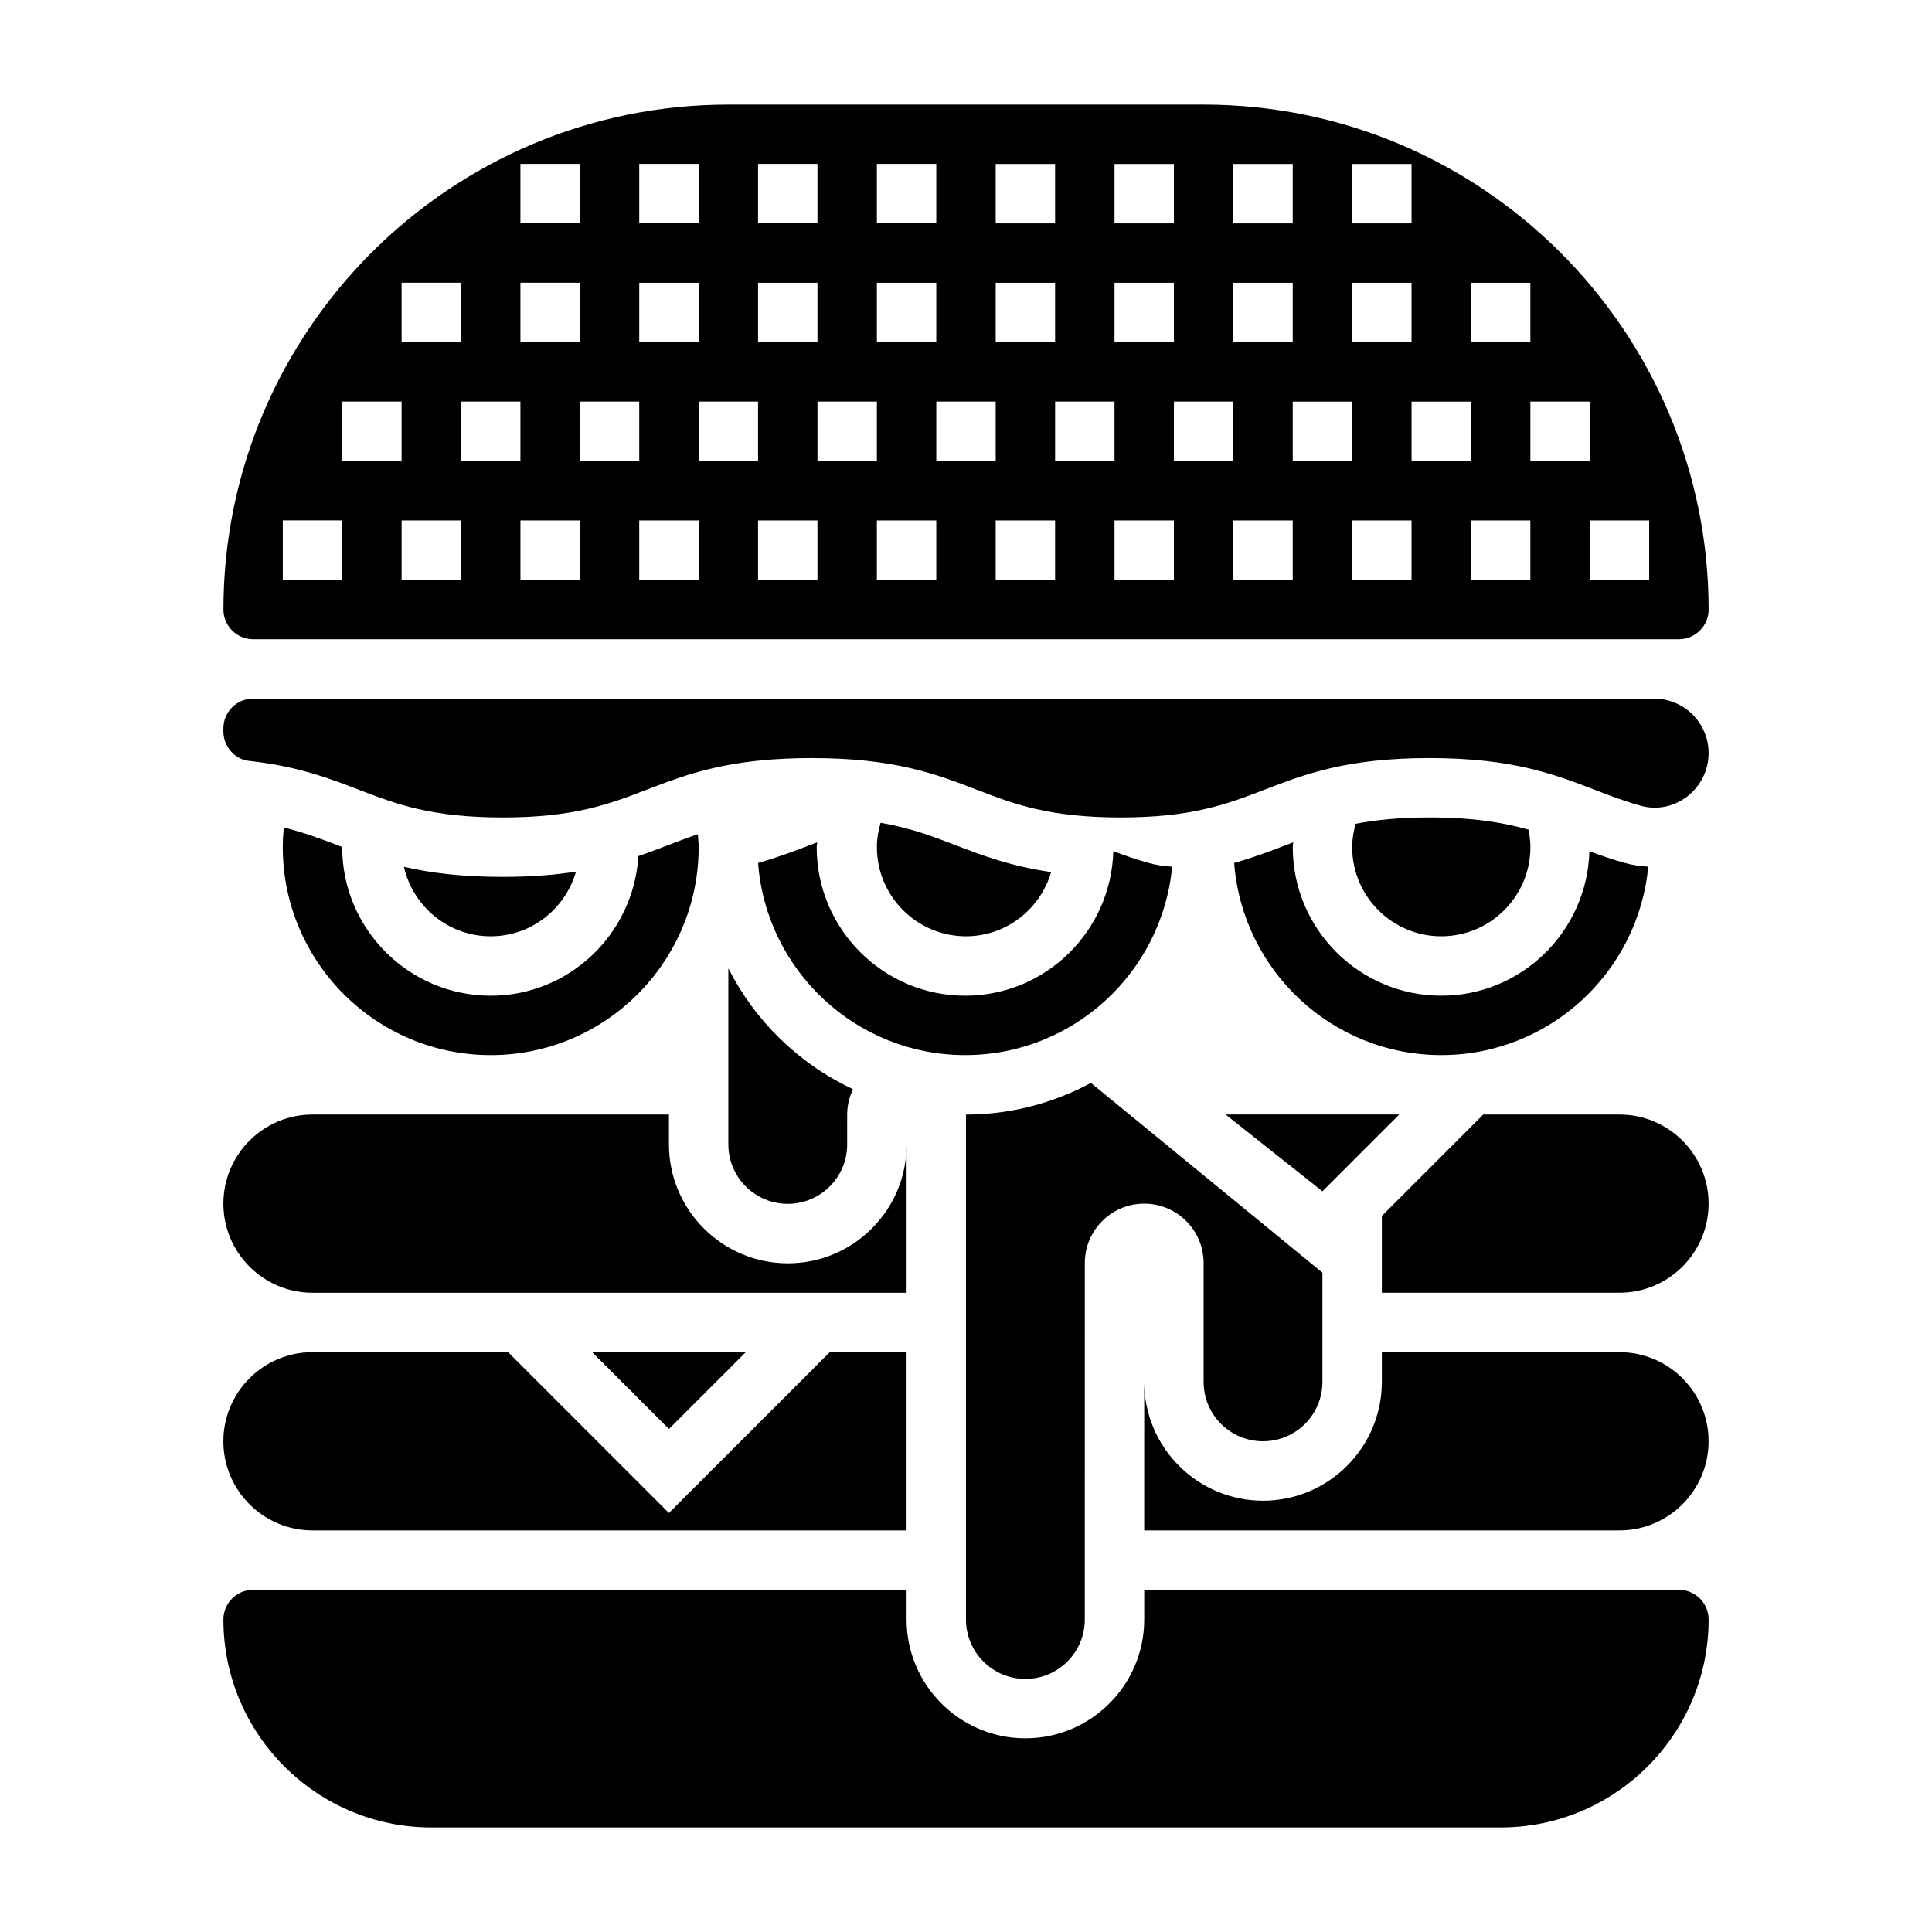
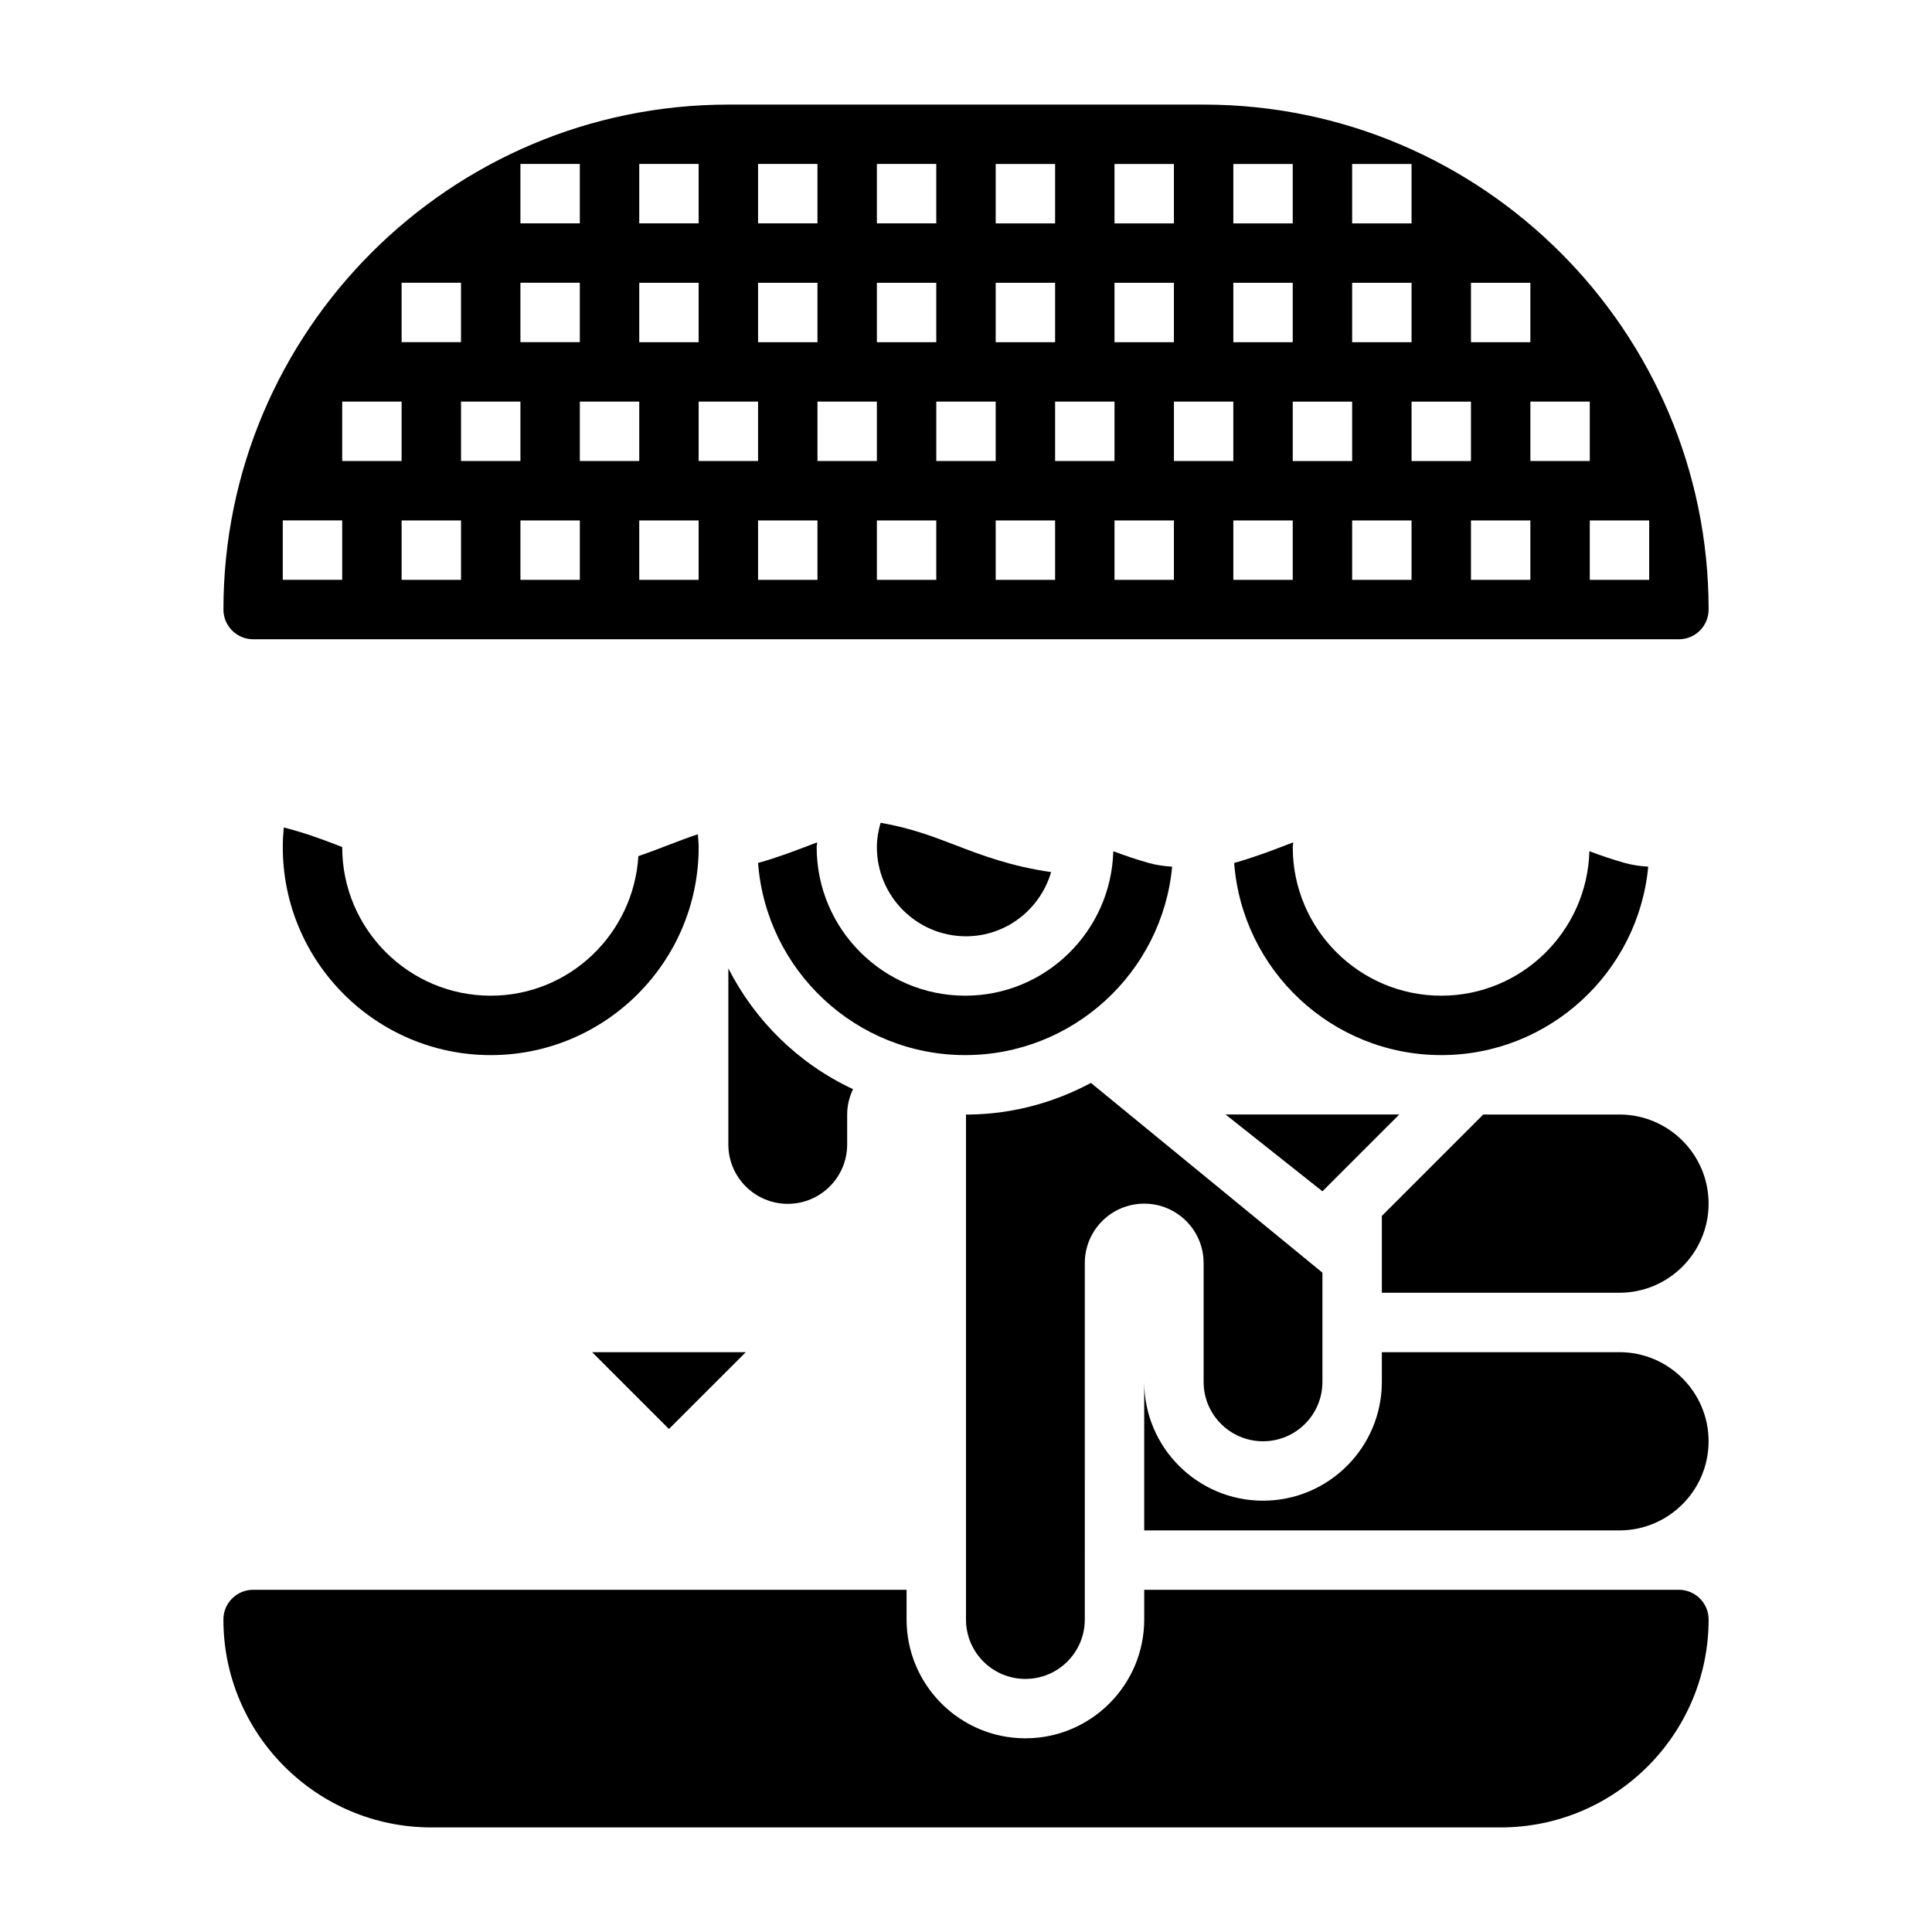
<svg xmlns="http://www.w3.org/2000/svg" fill="#000000" width="800px" height="800px" version="1.1" viewBox="144 144 512 512">
  <g>
    <path d="m337.02 447.29c0 8.668 7.016 15.703 15.68 15.742 8.723 0.031 15.809-7.023 15.809-15.742v-7.941c0-2.41 0.582-4.66 1.551-6.707-14.555-6.801-25.992-18.191-33.039-31.992z" />
    <path d="m400.98 439.36-0.984 0.008v133.82c0 8.699 7.047 15.742 15.742 15.742 8.699 0 15.742-7.047 15.742-15.742l0.004-94.465c0-8.699 7.047-15.742 15.742-15.742 8.699 0 15.742 7.047 15.742 15.742v31.488c0 8.699 7.047 15.742 15.742 15.742 8.699 0 15.742-7.047 15.742-15.742v-28.945l-61.348-50.285c-9.668 5.18-20.602 8.215-32.125 8.383z" />
-     <path d="m296.65 374.99c-5.473 0.852-11.754 1.395-19.422 1.395-11.02 0-19.293-1.078-26.176-2.668 2.379 10.516 11.762 18.41 22.996 18.41 10.762 0 19.766-7.281 22.602-17.137z" />
    <path d="m573.18 439.36h-36.102l-26.875 26.875v20.355h62.977c13.02 0 23.617-10.598 23.617-23.617 0-13.02-10.598-23.613-23.617-23.613z" />
-     <path d="m203.2 462.98c0 13.02 10.598 23.617 23.617 23.617h157.44v-39.297c0 8.406-3.273 16.32-9.227 22.27-5.945 5.945-13.855 9.219-22.262 9.219h-0.125c-17.293-0.078-31.363-14.199-31.363-31.488l-0.004-7.938h-94.465c-13.02 0-23.613 10.594-23.613 23.617z" />
    <path d="m233.45 367.99c-4.535-1.746-9.012-3.387-14.25-4.699-0.164 1.73-0.258 3.477-0.258 5.219 0 30.387 24.719 55.105 55.105 55.105s55.105-24.719 55.105-55.105c0-1.148-0.141-2.281-0.211-3.426-2.731 0.914-5.32 1.898-7.934 2.906-2.543 0.977-5.109 1.961-7.832 2.891-1.266 20.574-18.238 36.988-39.129 36.988-21.703 0-39.359-17.656-39.359-39.359v-0.055c-0.41-0.16-0.828-0.309-1.238-0.465z" />
    <path d="m341.64 502.34h-40.715l20.355 20.355z" />
-     <path d="m226.81 549.57h157.44v-47.23h-20.355l-42.621 42.617-42.617-42.617h-51.848c-13.02 0-23.617 10.598-23.617 23.617 0.004 13.02 10.598 23.613 23.617 23.613z" />
    <path d="m573.18 502.34h-62.977v7.871c0 17.367-14.121 31.488-31.488 31.488s-31.488-14.121-31.488-31.488v39.359h125.95c13.02 0 23.617-10.598 23.617-23.617s-10.598-23.613-23.617-23.613z" />
    <path d="m211.07 313.41h377.86c4.336 0 7.871-3.535 7.871-7.871 0-73.793-60.031-133.82-133.82-133.82h-125.95c-73.793 0-133.82 60.031-133.82 133.82 0 4.336 3.535 7.871 7.871 7.871zm55.105-15.742h-15.742v-15.742h15.742zm31.488 0h-15.742v-15.742h15.742zm31.484 0h-15.742v-15.742h15.742zm31.488 0h-15.742v-15.742h15.742zm31.488 0h-15.742v-15.742h15.742zm31.488 0h-15.742v-15.742h15.742zm31.488 0h-15.742v-15.742h15.742zm31.488 0h-15.742v-15.742h15.742zm31.488 0h-15.742v-15.742h15.742zm31.488 0h-15.742v-15.742h15.742zm31.488 0h-15.742v-15.742h15.742zm-15.742-47.234v15.742h-15.742v-15.742zm-31.488-31.488h15.742v15.742h-15.742zm0 47.234h-15.742v-15.742h15.742zm-31.488-78.723h15.742v15.742h-15.742zm0 31.488h15.742v15.742h-15.742zm0 47.234h-15.742v-15.742h15.742zm-31.488-78.723h15.742v15.742h-15.742zm0 31.488h15.742v15.742h-15.742zm0 31.488v15.742h-15.742v-15.742zm-31.488-62.977h15.742v15.742h-15.742zm0 31.488h15.742v15.742h-15.742zm0 47.234h-15.742v-15.742h15.742zm-31.488-78.723h15.742v15.742h-15.742zm0 31.488h15.742v15.742h-15.742zm0 47.234h-15.742v-15.742h15.742zm-31.488-78.723h15.742v15.742h-15.742zm0 31.488h15.742v15.742h-15.742zm0 47.234h-15.742v-15.742h15.742zm-31.488-78.723h15.742v15.742h-15.742zm0 31.488h15.742v15.742h-15.742zm0 31.488v15.742h-15.742v-15.742zm-31.488-62.977h15.742v15.742h-15.742zm0 31.488h15.742v15.742h-15.742zm0 47.234h-15.742v-15.742h15.742zm-31.488-78.723h15.742v15.742h-15.742zm0 31.488h15.742v15.742h-15.742zm0 47.234h-15.742v-15.742h15.742zm-31.488-47.234h15.742v15.742h-15.742zm-15.742 31.488h15.742v15.742h-15.742zm-15.746 31.488h15.742v15.742l-15.742 0.004z" />
    <path d="m588.93 565.31h-141.7v7.871c0 17.367-14.121 31.488-31.488 31.488-17.367 0-31.488-14.121-31.488-31.488v-7.871h-173.18c-4.336 0-7.871 3.535-7.871 7.871 0 30.387 24.719 55.105 55.105 55.105h283.39c30.387 0 55.105-24.719 55.105-55.105-0.004-4.34-3.539-7.871-7.879-7.871z" />
-     <path d="m582.39 329.15h-371.32c-4.336 0-7.871 3.535-7.871 7.871v0.82c0 3.953 2.961 7.383 6.738 7.793 12.918 1.41 21.176 4.59 29.156 7.652 9.832 3.781 19.113 7.352 38.133 7.352 19.012 0 28.293-3.566 38.125-7.352 10.73-4.125 21.836-8.391 43.777-8.391 21.922 0 33.016 4.266 43.746 8.398 9.812 3.781 19.094 7.344 38.09 7.344 19.004 0 28.285-3.566 38.109-7.344 10.727-4.133 21.828-8.398 43.758-8.398 21.922 0 33.016 4.266 43.746 8.398 4.047 1.559 7.871 3.023 12.273 4.25 4.203 1.156 8.637 0.293 12.18-2.394 3.668-2.785 5.769-7.012 5.769-11.594 0-7.941-6.465-14.406-14.406-14.406z" />
    <path d="m494.46 459.71 20.359-20.355h-46.027z" />
    <path d="m422.56 375.12c-10.691-1.566-18.137-4.367-25.34-7.141-6.031-2.32-11.871-4.551-19.859-5.934-0.598 2.102-0.977 4.258-0.977 6.465 0 13.02 10.598 23.617 23.617 23.617 10.711-0.004 19.68-7.215 22.559-17.008z" />
-     <path d="m549.57 368.51c0-1.574-0.188-3.117-0.496-4.637-6.684-1.898-14.641-3.238-26.238-3.238-8.023 0-14.25 0.66-19.578 1.676-0.551 2.012-0.918 4.066-0.918 6.199 0 13.02 10.598 23.617 23.617 23.617 13.02-0.004 23.613-10.598 23.613-23.617z" />
    <path d="m484.73 367.99c-4.266 1.637-8.629 3.289-13.664 4.699 2.144 28.434 25.91 50.922 54.887 50.922 28.637 0 52.223-21.973 54.844-49.934-2.055-0.125-4.117-0.402-6.156-0.969-3.449-0.961-6.496-2.031-9.438-3.125-0.582 21.195-17.914 38.285-39.25 38.285-21.703 0-39.359-17.656-39.359-39.359 0-0.434 0.117-0.852 0.133-1.281-0.668 0.25-1.328 0.5-1.996 0.762z" />
    <path d="m358.56 367.99c-4.266 1.637-8.629 3.289-13.664 4.699 2.148 28.434 25.914 50.922 54.891 50.922 28.637 0 52.223-21.973 54.844-49.934-2.055-0.125-4.117-0.402-6.156-0.969-3.449-0.961-6.496-2.031-9.438-3.125-0.582 21.195-17.914 38.285-39.25 38.285-21.703 0-39.359-17.656-39.359-39.359 0-0.434 0.117-0.852 0.133-1.281-0.66 0.25-1.328 0.5-2 0.762z" />
  </g>
</svg>